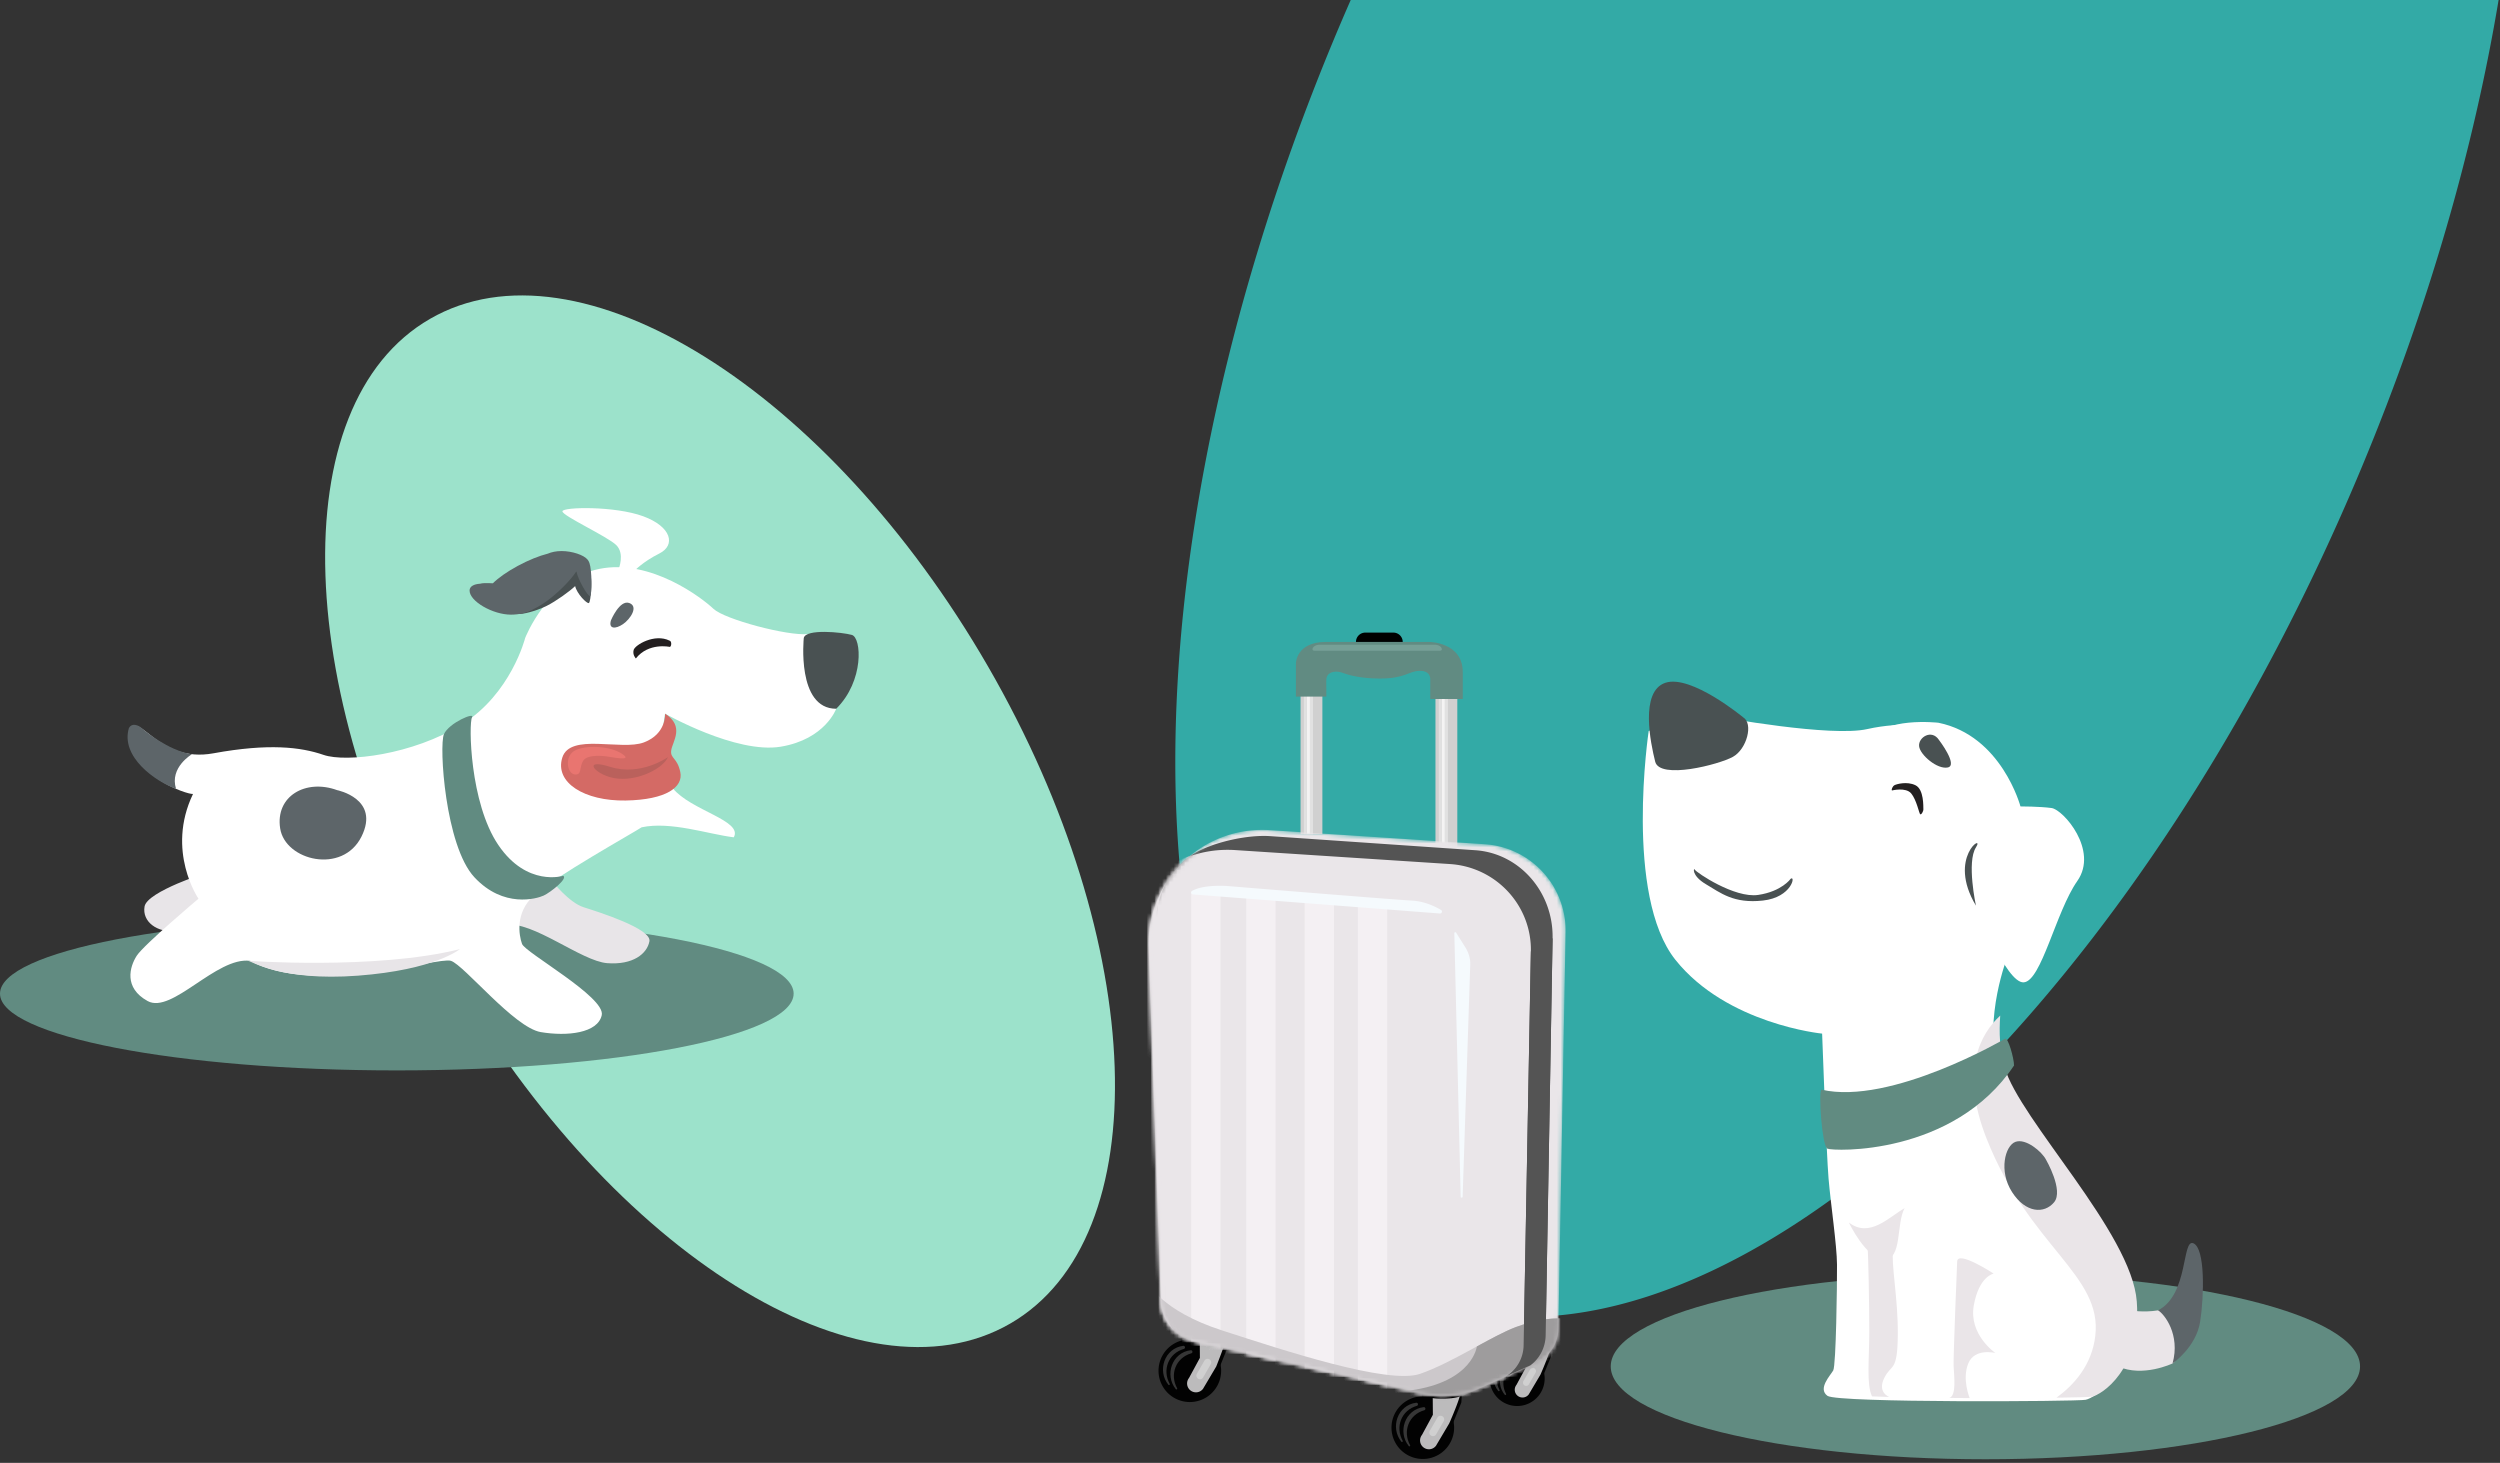
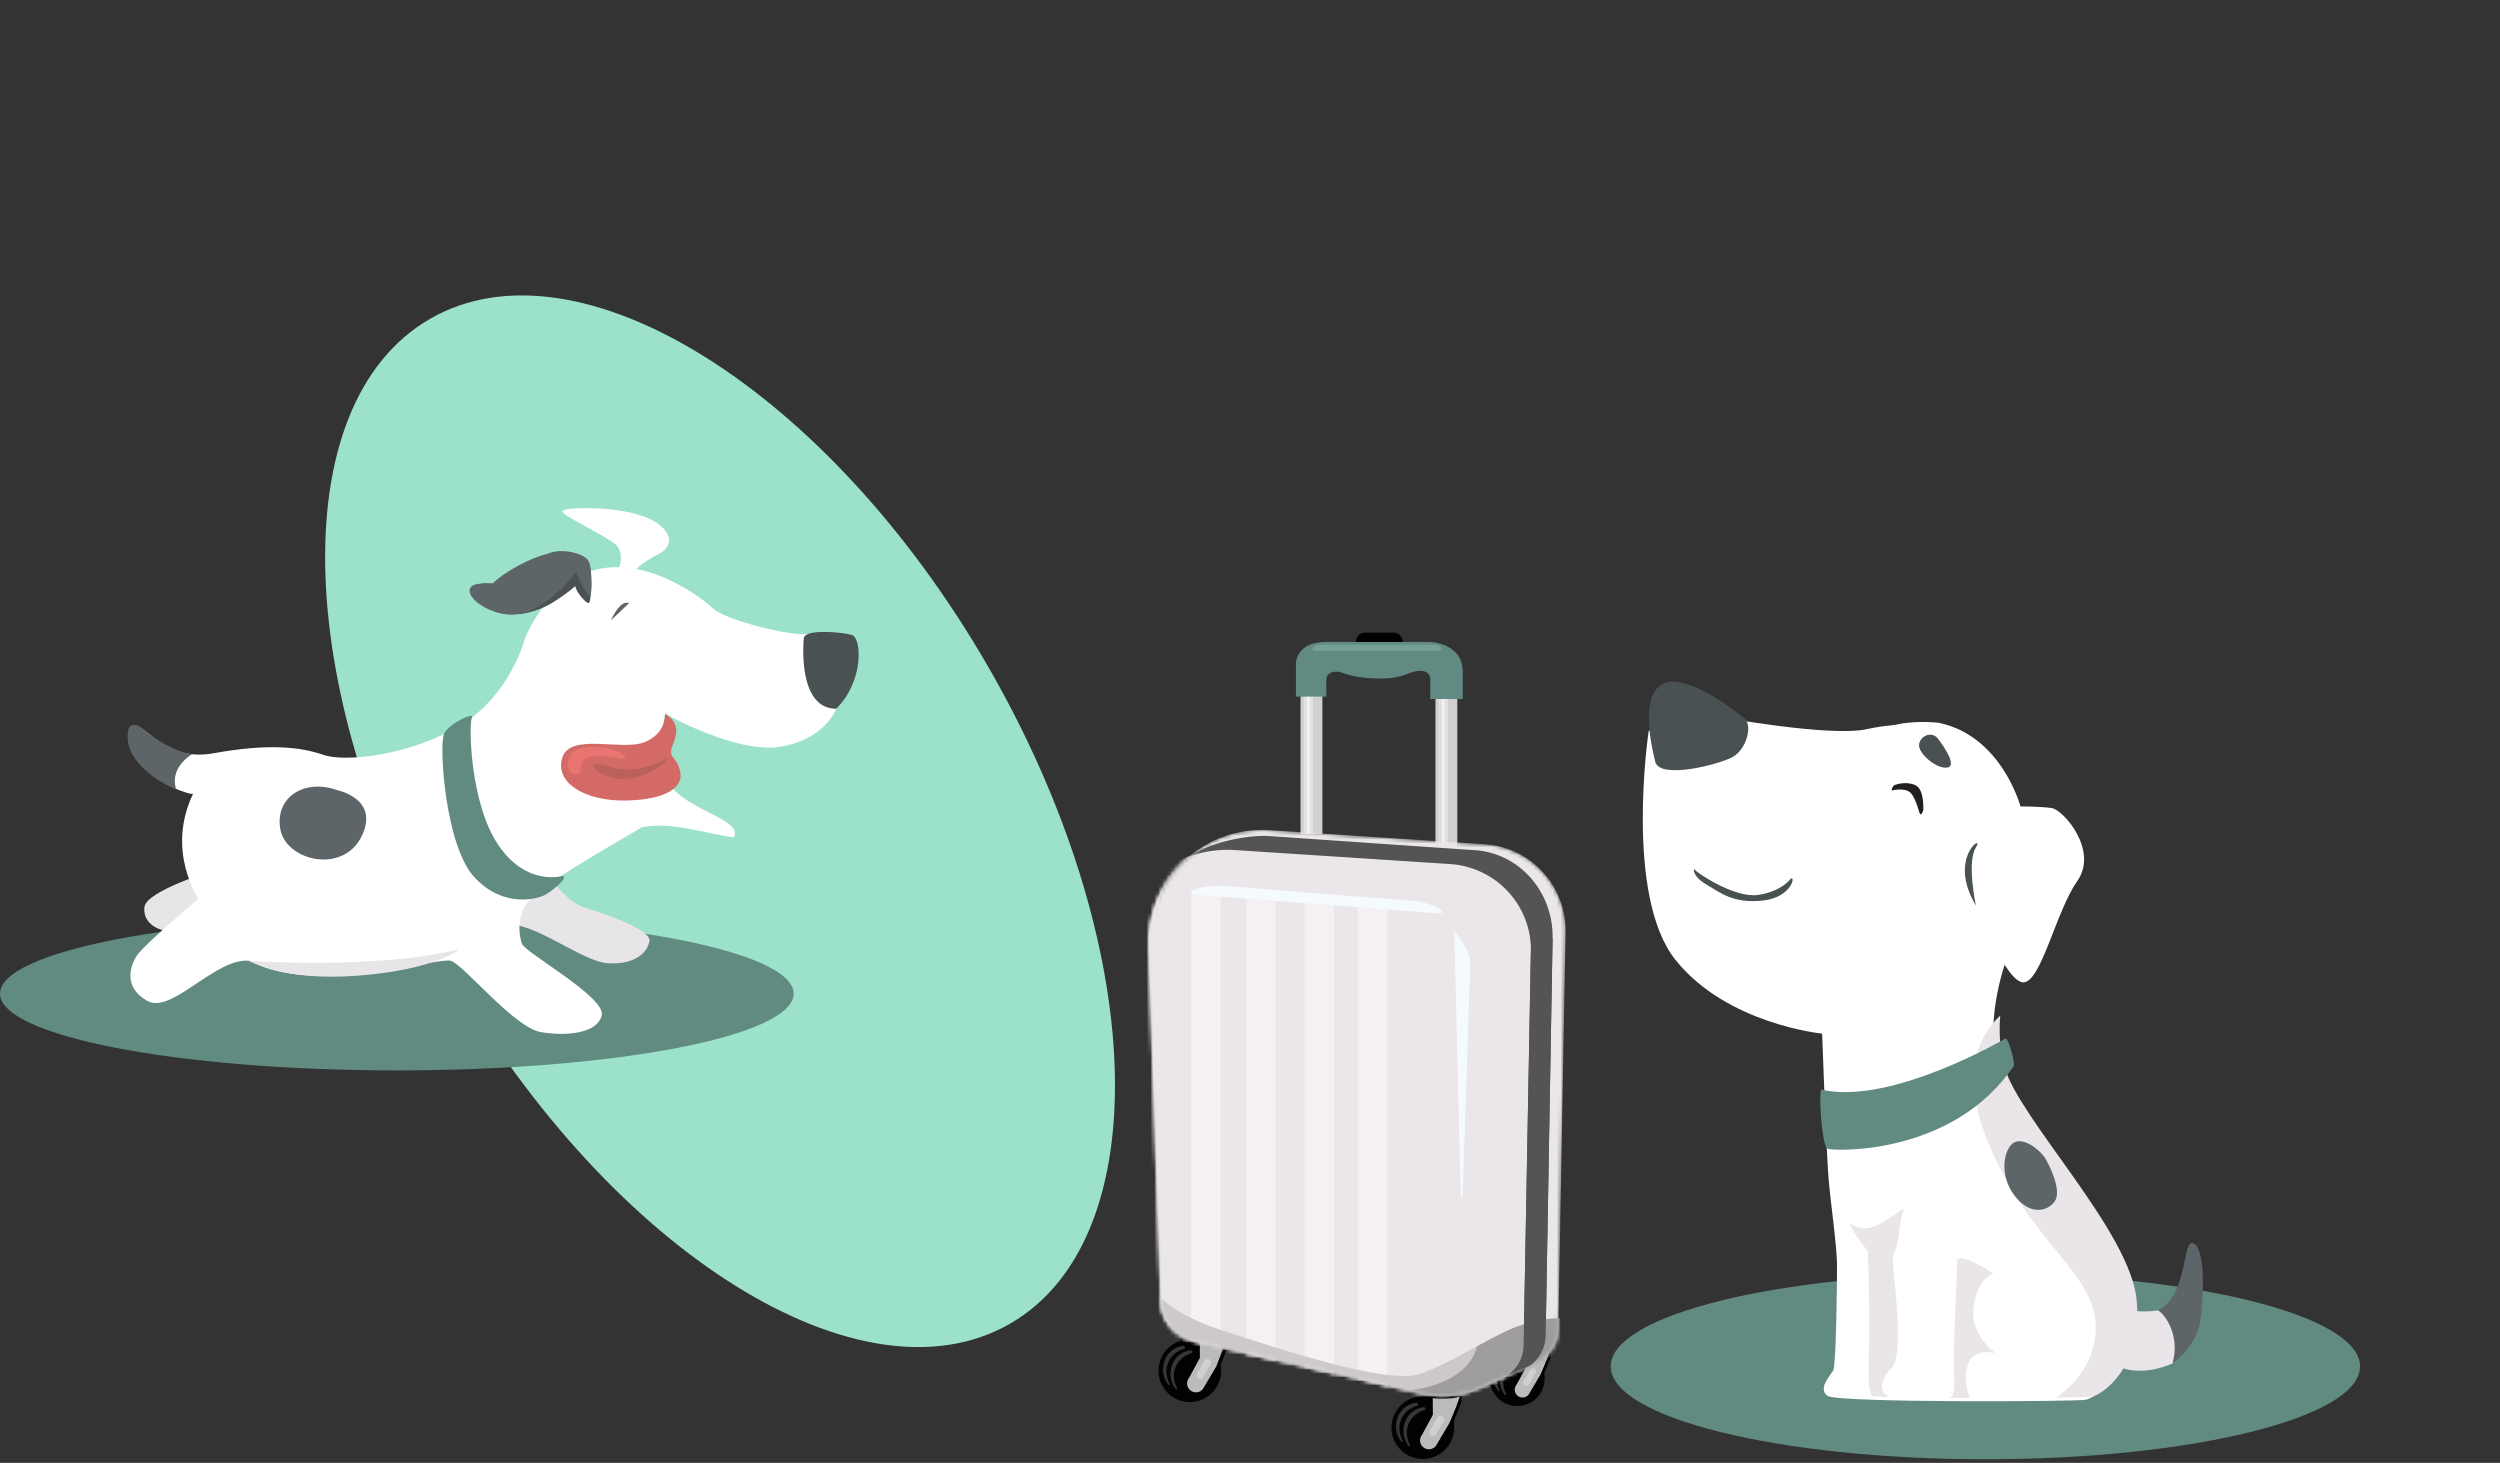
<svg xmlns="http://www.w3.org/2000/svg" xmlns:xlink="http://www.w3.org/1999/xlink" width="646" height="378" viewBox="0 0 646 378">
  <rect x="0" y="0" width="646" height="378" fill="#333333" stroke="none" />
  <defs>
    <path id="edml2sbtpa" d="M0 377.072h645.64V0H0z" />
    <path d="m.018 30.451 3.148 91.294a10.978 10.978 0 0 0 8.525 10.324l58.73 13.424a24.805 24.805 0 0 0 15.585-1.506l14.142-6.27a9.66 9.66 0 0 0 5.745-8.657l1.873-102.623c.218-11.945-8.985-21.953-20.907-22.734L31.36.065A30.167 30.167 0 0 0 29.397 0C12.899 0-.56 13.703.017 30.451" id="n71ckubp7c" />
    <path d="m.018 30.451 3.148 91.294a10.978 10.978 0 0 0 8.525 10.324l58.73 13.424a24.805 24.805 0 0 0 15.585-1.506l14.142-6.27a9.66 9.66 0 0 0 5.745-8.657l1.873-102.623c.218-11.945-8.985-21.953-20.907-22.734L31.36.065A30.167 30.167 0 0 0 29.397 0C12.899 0-.56 13.703.017 30.451" id="iltv6bdcje" />
    <path d="m.018 30.451 3.148 91.294a10.978 10.978 0 0 0 8.525 10.324l58.73 13.424a24.805 24.805 0 0 0 15.585-1.506l14.142-6.27a9.66 9.66 0 0 0 5.745-8.657l1.873-102.623c.218-11.945-8.985-21.953-20.907-22.734L31.36.065A30.167 30.167 0 0 0 29.397 0C12.899 0-.56 13.703.017 30.451" id="n4uf5ie7wg" />
    <path d="m.018 30.451 3.148 91.294a10.978 10.978 0 0 0 8.525 10.324l58.73 13.424a24.805 24.805 0 0 0 15.585-1.506l14.142-6.27a9.66 9.66 0 0 0 5.745-8.657l1.873-102.623c.218-11.945-8.985-21.953-20.907-22.734L31.36.065A30.167 30.167 0 0 0 29.397 0C12.899 0-.56 13.703.017 30.451" id="n1l5frdavi" />
    <path d="m.018 30.451 3.148 91.294a10.978 10.978 0 0 0 8.525 10.324l58.73 13.424a24.805 24.805 0 0 0 15.585-1.506l14.142-6.27a9.66 9.66 0 0 0 5.745-8.657l1.873-102.623c.218-11.945-8.985-21.953-20.907-22.734L31.36.065A30.167 30.167 0 0 0 29.397 0C12.899 0-.56 13.703.017 30.451z" id="80sz576vzk" />
  </defs>
  <g fill="none" fill-rule="evenodd">
    <g>
-       <path d="M344.798 9.875c-61.998 148.797-52.81 294.191 20.524 324.746 73.334 30.555 183.04-65.299 245.038-214.096C627.538 79.297 639.241 38.335 645.64 0H349.026a605.384 605.384 0 0 0-4.23 9.875" fill="#33AAA6" />
      <path d="M255.316 172.229c41.394 71.696 43.944 147.719 5.697 169.8-38.247 22.083-102.81-18.137-144.203-89.834-41.394-71.696-43.945-147.718-5.697-169.8 38.247-22.082 102.809 18.138 144.203 89.834" fill="#9CE2CB" />
      <path d="M205.075 256.758c0 10.955-45.908 19.836-102.538 19.836C45.907 276.594 0 267.713 0 256.758c0-10.955 45.907-19.836 102.537-19.836 56.63 0 102.538 8.88 102.538 19.836" fill="#618B81" />
      <path d="M53.777 225.356s-15.752 4.981-16.425 8.886c-.673 3.904 3.232 6.866 8.213 6.328 4.98-.539 13.867-5.79 13.867-5.79l-5.655-9.424zM142.77 227.78s4.241 5.452 8.078 6.665c3.837 1.21 17.57 5.553 16.964 8.784-.606 3.23-4.24 6.16-10.905 5.654-6.665-.505-19.287-11.006-26.254-9.895-6.967 1.11 6.463-13.43 12.117-11.208" fill="#E8E5E8" />
      <path d="M216.079 183.143s-2.828 7.884-14.34 9.803c-11.51 1.919-29.887-8.533-29.887-8.533s-2.663 13.469 1.98 19.254c4.646 5.785 18.2 8.337 15.777 12.695-6.65-.816-16.277-4.2-23.816-2.585-1.885 1.279-22.63 12.849-27.87 17.637-4.853 4.436-3.837 10.246-3.03 12.494.81 2.249 21.61 13.76 20.6 18.405-1.01 4.645-8.886 5.537-15.751 4.384-6.867-1.153-19.792-17.306-23.225-18.418-3.433-1.113-35.14 9.19-51.901 0-8.685-1.113-20.195 13.832-26.456 10.399-6.261-3.433-4.645-8.886-2.828-11.714 1.818-2.826 15.954-14.741 15.954-14.741s-8.481-12.319-1.413-27.062c-1.413.202-16.965-4.847-16.174-16.358 2.239-5.251 7.087 8.482 21.424 5.856 14.339-2.625 22.619-1.615 28.476.404 5.856 2.02 23.022 0 35.746-7.876 12.722-7.876 16.358-22.333 16.358-22.333s5.856-15.162 19.185-17.855c13.329-2.693 26.657 7.641 29.485 10.334 2.827 2.693 19.139 7.047 24.388 6.509 5.25-.539 7.318 19.301 7.318 19.301" fill="#FFF" />
      <path d="M207.698 164.854s-1.919 18.296 8.381 18.289c7.27-7.21 6.563-18.372 4.04-19.08-2.525-.705-11.916-1.64-12.42.79" fill="#495152" />
      <path d="M159.869 147s1.616-3.902-.605-6.126c-2.222-2.222-14.003-7.607-13.935-8.753.067-1.144 13.53-1.413 20.868 1.28 7.337 2.692 8.482 7.471 4.174 9.626-4.31 2.155-6.463 4.51-6.463 4.51l-4.04-.538z" fill="#FFF" />
-       <path d="M173.041 167.155s-5.441-1.198-8.735 2.993c0 0-.914-.91-.57-2.198.344-1.289 5.399-4.32 9.286-2.407.675.195.442 1.681.019 1.612" fill="#231F20" />
-       <path d="M157.874 160.285s2.23-5.35 4.716-4.472c2.484.88.31 4.154-1.607 5.464-1.917 1.31-3.808 1.31-3.11-.992" fill="#5D6569" />
+       <path d="M157.874 160.285s2.23-5.35 4.716-4.472" fill="#5D6569" />
      <path d="M145.538 226.309s-9.364 2.95-16.769-7.953c-7.405-10.906-7.673-31.495-6.799-32.981.874-1.486-5.962 1.414-7.256 4.339-1.294 2.926.322 28.853 7.861 36.959 7.54 8.108 16.156 5.55 17.907 4.742 1.75-.808 6.343-4.421 5.056-5.106" fill="#618B81" />
      <path d="M49.6 194.89s-5.859 3.393-4.106 8.952c-5.382-1.912-14.403-8.308-12.182-15.713.876-1.548 2.66-.582 3.3 0 .64.582 6.86 5.848 12.988 6.761" fill="#5D6569" />
      <path d="M171.852 184.413s.404 5.197-5.453 7.42c-5.857 2.221-19.085-2.525-21.104 3.938-2.02 6.462 5.756 11.26 16.358 11.083 10.603-.179 14.945-3.51 14.137-7.348-.808-3.837-2.665-3.433-2.342-5.654.322-2.221 3.554-6.154-1.596-9.439" fill="#D46A65" />
      <path d="M172.592 195.636s-7.001 5.015-14.877 2.524c-7.876-2.49-3.703 2.512 1.952 3.04 5.655.528 11.818-2.825 12.925-5.564" fill="#BA615C" />
      <path d="M156.57 195.434s-4.644-.673-5.822 1.076c-1.18 1.75-.27 3.838-2.255 3.603-1.986-.237-2.693-4.68.033-6.16 2.727-1.482 9.054-1.28 12.218.84 3.164 2.12-2.965.748-4.173.64" fill="#E97570" />
      <path d="M118.839 245.249s-6.361 5.352-26.354 6.865c-19.993 1.516-27.622-3.916-28.59-3.888-.965.026 33.335 2.475 54.944-2.977" fill="#E8E5E8" />
      <path d="M87.105 204.17s11.194 2.22 6.29 12.026c-4.903 9.806-19.705 6.2-21-2.128-1.295-8.326 6.568-12.859 14.71-9.899" fill="#5D6569" />
      <path d="M152.473 147.758c-.128-.385-.273-.656-.424-.85-.323-.447-.914-.874-1.66-1.246-.454.713-1.188 1.293-2.26 1.596-2.276.645-4.487 1.507-6.66 2.469.225 1.569-.538 3.138-1.844 4.194-1.901 1.538-3.653 3.316-5.682 4.687.855.215 4.458-.63 7.308-2.046 2.432-1.21 5.978-3.776 7.366-5.118.428 1.949 3.006 4.588 3.536 4.387.554-.21.918-6.268.32-8.073" fill="#495152" />
      <path d="M152.311 145.473c-.14-.38-.294-.646-.453-.835-.955-1.23-4.018-2.246-6.749-2.246-1.375 0-2.597.259-3.558.672-2.187.549-4.957 1.649-7.753 3.159-2.793 1.509-5.059 3.125-6.438 4.5-.322-.023-.644-.04-.96-.04-.97 0-1.675-.043-2.348.15-1.555.093-2.715.666-2.715 1.757 0 2.81 6.041 6.237 10.687 6.237 2.315 0 4.411-.566 5.932-1.48 1.427-.71 3-1.708 4.585-2.996 2.65-2.152 5.015-4.646 6.33-6.625l.101-.024c.32 1.954 2.954 6.539 3.5 6.31.545-.227.5-6.756-.16-8.54" fill="#5D6569" />
      <path d="M315.543 354.197a8.091 8.091 0 1 1-16.182 0 8.091 8.091 0 0 1 16.182 0" fill="#020202" />
      <path d="M301.909 357.826c-2.966-3.663-.973-9.465 3.838-10.068.487-.067.649.65.182.798-4.007 1.13-5.67 5.432-3.674 9.044.125.213-.2.427-.346.226" fill="#363636" />
      <path d="M303.83 358.962c-2.968-3.663-.974-9.465 3.837-10.068.487-.067.65.65.182.798-4.007 1.13-5.67 5.432-3.674 9.044.125.214-.2.427-.346.226" fill="#363636" />
      <path fill="#020202" d="M307.172 345.97v1.83l8.055 5.292 2.184-5.401.369-6.163h-10.608z" />
      <path d="m314.282 353.092-3.42 5.777a2.289 2.289 0 1 1-3.623-2.798l2.816-5.198-.035-4.32c.529.149 2.388 1.002 3.325.943 1.433-.091 3.106-1.606 3.66-1.937-.762 2.606-2.723 7.533-2.723 7.533" fill="#BCBBBC" />
      <path d="m312.869 352.495-1.958 3.399a.937.937 0 1 1-1.623-.934l1.959-3.4a.937.937 0 0 1 1.622.935" fill="#D0D0D0" />
      <path d="M375.744 368.906a8.091 8.091 0 1 1-16.182 0 8.091 8.091 0 0 1 16.182 0" fill="#020202" />
      <path d="M362.11 372.535c-2.967-3.663-.973-9.465 3.838-10.068.487-.067.649.65.182.798-4.007 1.13-5.67 5.432-3.674 9.044.125.214-.2.427-.346.226" fill="#363636" />
      <path d="M364.03 373.671c-2.967-3.663-.973-9.465 3.838-10.068.487-.067.649.65.182.798-4.007 1.13-5.67 5.432-3.674 9.044.125.213-.2.427-.346.226" fill="#363636" />
      <path fill="#020202" d="M367.373 360.68v1.829l8.055 5.292 2.184-5.401.369-6.163h-10.608z" />
      <path d="m374.482 367.8-3.42 5.778a2.289 2.289 0 1 1-3.623-2.798l2.816-5.198-.035-4.32c.53.149 2.323.24 3.26.18 1.434-.091 3.171-.296 3.725-.627-.762 2.606-2.723 6.986-2.723 6.986" fill="#BCBBBC" />
      <path d="m373.07 367.204-1.959 3.399a.937.937 0 1 1-1.623-.934l1.96-3.4a.937.937 0 0 1 1.622.935" fill="#D0D0D0" />
      <path d="M399.143 356.208a7.108 7.108 0 0 1-7.108 7.108 7.108 7.108 0 0 1-7.108-7.108 7.108 7.108 0 0 1 7.108-7.108 7.108 7.108 0 0 1 7.108 7.108" fill="#020202" />
      <path d="M387.144 359.41c-2.652-3.175-.922-8.42 3.382-8.908.485-.063.645.646.184.798-3.441.996-4.926 4.754-3.22 7.884.118.213-.198.418-.346.226" fill="#363636" />
      <path d="M388.831 360.408c-2.652-3.175-.922-8.42 3.382-8.908.484-.063.645.646.184.798-3.441.996-4.926 4.754-3.22 7.884.118.212-.198.418-.346.226" fill="#363636" />
      <path fill="#020202" d="M391.789 348.981v1.607l7.077 4.649 1.919-4.745.324-5.415h-9.32z" />
      <path d="m398.035 355.237-3.004 5.075a2.011 2.011 0 1 1-3.183-2.458l2.473-4.567-.031-3.795c.465.131 2.04.211 2.865.16 1.259-.08 2.785-.26 3.272-.553-.67 2.29-2.392 6.138-2.392 6.138" fill="#BCBBBC" />
      <path d="m396.793 354.713-1.72 2.987a.822.822 0 0 1-1.124.302.824.824 0 0 1-.302-1.123l1.721-2.987a.822.822 0 1 1 1.425.82" fill="#D0D0D0" />
      <mask id="lgc062aufb" fill="#fff">
        <use xlink:href="#edml2sbtpa" />
      </mask>
      <path fill="#D0D0D0" mask="url(#lgc062aufb)" d="M336.06 215.57h5.642v-36.148h-5.642z" />
      <path fill="#F4F3F3" mask="url(#lgc062aufb)" d="M337.706 215.57h.783v-36.148h-.783z" />
      <path fill="#E1E1E1" mask="url(#lgc062aufb)" d="M336.923 215.57h.783v-36.148h-.783zM338.49 215.57h.783v-36.148h-.783z" />
      <path fill="#D0D0D0" mask="url(#lgc062aufb)" d="M370.925 219.269h5.642v-39.846h-5.642z" />
      <path fill="#F4F3F3" mask="url(#lgc062aufb)" d="M372.571 219.269h.783v-39.846h-.783z" />
      <path fill="#E1E1E1" mask="url(#lgc062aufb)" d="M371.788 219.269h.783v-39.846h-.783zM373.355 219.269h.783v-39.846h-.783z" />
      <path d="M342.638 165.872h26.587s8.756-.002 8.756 7.82v6.934h-8.4v-4.933s.306-2.343-2.663-2.343-3.634 1.985-10.39 1.985c-5.069 0-8.272-.969-9.556-1.453-.676-.255-1.4-.392-2.117-.307-1.003.12-2.149.608-2.149 2.22 0 2.867.022 4.202.022 4.202h-7.868v-8.57s0-5.555 7.778-5.555" fill="#618B82" mask="url(#lgc062aufb)" />
      <path d="M362.459 165.872h-12.076a2.407 2.407 0 0 1 2.407-2.407h7.262a2.407 2.407 0 0 1 2.407 2.407z" fill="#000" mask="url(#lgc062aufb)" />
      <path d="M372.03 168.155h-32.342c-.298 0-.54-.157-.54-.35 0-.668.835-1.21 1.866-1.21h29.69c1.031 0 1.867.542 1.867 1.21 0 .193-.242.35-.54.35" fill="#76A097" mask="url(#lgc062aufb)" />
    </g>
    <g transform="translate(296.782 214.442)">
      <mask id="gjodw8003d" fill="#fff">
        <use xlink:href="#n71ckubp7c" />
      </mask>
      <path d="m100.148 137.718-14.142 6.27a24.806 24.806 0 0 1-15.585 1.505l-58.73-13.424a10.977 10.977 0 0 1-8.525-10.324L.018 30.45C-.582 13.044 13.98-1.075 31.36.064l55.5 3.639c11.92.78 21.124 10.79 20.906 22.733l-1.873 102.624a9.661 9.661 0 0 1-5.745 8.657" fill="#EAE6E9" mask="url(#gjodw8003d)" />
      <mask id="x8dgea588f" fill="#fff">
        <use xlink:href="#iltv6bdcje" />
      </mask>
      <path d="m90.873 142.859-14.142 6.27a24.807 24.807 0 0 1-15.585 1.505L2.416 137.21a10.977 10.977 0 0 1-8.525-10.324l-3.148-91.294c-.6-17.406 13.963-31.525 31.342-30.386l55.5 3.638c11.92.781 21.124 10.79 20.906 22.734l-1.873 102.623a9.661 9.661 0 0 1-5.745 8.658" fill="#EAE6E9" mask="url(#x8dgea588f)" />
      <mask id="02nyr3yhfh" fill="#fff">
        <use xlink:href="#n4uf5ie7wg" />
      </mask>
      <path d="m97.138 139.272-13.5 6.27a22.686 22.686 0 0 1-14.877 1.505l-56.065-13.424c-4.634-1.11-7.975-5.347-8.139-10.324L1.553 32.005C1.2 21.298 2.705 12.28 10.563 6.847c4.917-3.4 14.523-5.666 20.91-5.228l52.98 3.638c11.38.78 20.166 10.79 19.957 22.734l-1.788 102.623c-.065 3.758-2.204 7.135-5.484 8.658" fill="#545454" mask="url(#02nyr3yhfh)" />
      <mask id="eua8c4k9lj" fill="#fff">
        <use xlink:href="#n1l5frdavi" />
      </mask>
      <path d="m91.178 141.855-14.142 6.224a24.985 24.985 0 0 1-15.585 1.494l-58.73-13.325c-4.854-1.102-8.354-5.308-8.525-10.248l-3.148-90.62C-9.552 18.102 5.011 4.087 22.39 5.218l55.5 3.611c11.92.775 21.124 10.71 20.906 22.566l-1.873 101.866a9.59 9.59 0 0 1-5.745 8.594" fill="#EAE6E9" mask="url(#eua8c4k9lj)" />
      <mask id="9yyzqjaw3l" fill="#fff">
        <use xlink:href="#80sz576vzk" />
      </mask>
      <path fill="#F4F0F3" mask="url(#9yyzqjaw3l)" d="M11.02 150.767h7.587V16.016H11.02zM25.24 150.767h7.587V16.016H25.24zM40.332 150.767h7.587V16.991h-7.587zM54.095 150.767h7.587V18.114h-7.587z" />
      <path d="M0 117.15s3.187 7.061 18.969 12.18c15.781 5.118 42.938 14.075 51.184 11.232 8.246-2.844 18.341-9.669 24.739-12.086s10.379-2.274 13.08-2.274c2.702 0-1.706 9.525-1.706 9.525l-31.137 16.635L0 130.04v-12.89z" fill="#CCC8CB" mask="url(#9yyzqjaw3l)" />
      <path d="M0 123.646s3.187 7.062 18.969 12.18c15.781 5.119 39.988 10.205 48.63 9.022 16.211-2.22 17.237-11.37 17.237-11.37 3.75-2.043 7.257-3.944 10.056-5.001 6.398-2.417 10.379-2.275 13.08-2.275 2.702 0-1.706 9.526-1.706 9.526l-31.137 16.635L0 130.04v-6.395z" fill="#9E9C9D" mask="url(#9yyzqjaw3l)" />
      <path d="m79.014 26.695 1.64 68.088c.009.328.497.331.507.002l1.968-59.974c.05-1.536-.392-3.072-1.301-4.515l-2.355-3.739c-.135-.214-.465-.114-.46.138M11.476 16.681l63.796 4.926c.531.041.764-.646.308-.916-1.626-.962-4.359-2.253-7.528-2.419-5.124-.269-47.674-3.764-47.674-3.764s-6.034-.486-9.112 1.244a.496.496 0 0 0 .21.93" fill="#F5FAFD" mask="url(#9yyzqjaw3l)" />
    </g>
    <path d="M395.572 245.832 393.7 347.698a9.573 9.573 0 0 1-4.272 7.78l5.98-2.651c2.42-1.748 3.937-4.626 3.991-7.776l1.788-102.624" fill="#545454" />
    <path d="M416.216 353.077c0 13.252 43.343 23.995 96.81 23.995s96.81-10.743 96.81-23.995-43.343-23.995-96.81-23.995-96.81 10.743-96.81 23.995" fill="#618B81" />
    <path d="M499.803 187.695s-8.085-1.382-17.325.703c-9.239 2.086-37.145-2.904-41.303-3.735-4.158-.833-15.154 4.241-15.154 4.241s-6.376 42.514 6.93 59.146c13.306 16.633 37.885 19.036 37.885 19.036s1.11 30.994 1.663 37.488c.554 6.494 2.15 17.213 2.183 22.203.035 4.99-.243 26.057-.98 27.35-.74 1.294-4.067 4.714-1.48 6.561 2.587 1.848 64.404 1.478 66.714 1.016 2.31-.46 12.845-6.837 11.551-24.578-1.294-17.74-30.295-46.986-34.182-60.569-3.888-13.583 2.49-29.523 2.49-29.523l-18.992-59.339z" fill="#FFF" />
    <path d="M516.86 262.429c-.33 4.273-.157 8.915 1.104 13.316 3.887 13.583 32.887 42.83 34.181 60.57 1.293 17.742-9.24 24.118-11.55 24.579-.519.104-4.043.203-9.206.273 4.557-3.316 9.152-8.44 10.036-15.981 1.854-15.79-17-22.917-28.089-50.96-6.992-17.68-1.494-27.183 3.523-31.797" fill="#EAE5E8" />
    <path d="M550.364 338.597s3.464.623 7.277 0c3.811-.624 5.82 6.515 5.475 9.841-.347 3.326-1.734 3.88-1.734 3.88s-7.691 3.673-14.068.763c-6.376-2.91 3.05-14.484 3.05-14.484" fill="#EAE5E8" />
    <path d="M462.697 227.091s-2.287 3.256-8.386 4.158c-6.098.901-16.01-5.822-16.355-6.514-.346-.693-.97 1.49 2.842 3.741 3.81 2.253 7.172 5.06 14.726 4.228 7.554-.832 8.524-6.688 7.173-5.613M450.451 185.371s-13.465-11.157-20.118-8.939c-6.653 2.217-3.811 15.662-2.633 20.375 1.177 4.712 16.494.762 20.097-1.248 3.604-2.01 5.307-8.593 2.654-10.188" fill="#495152" />
    <path d="M500.882 186.757s-14.553-1.663-17.88 4.851c-3.327 6.514-5.267 27.305 0 34.79 5.267 7.484 27.581 7.623 27.581 7.623s7.763 20.098 12.336 19.82c4.574-.277 8.317-18.295 13.862-26.196 5.543-7.9-3.605-18.434-6.654-18.85-3.049-.416-8.04-.416-8.04-.416s-4.85-18.295-21.205-21.622" fill="#FFF" />
    <path d="M488.893 204.256s3.569-.9 4.955.762c1.386 1.663 2.044 5.128 2.322 5.372.277.242.866-.729.83-1.317-.033-.59.175-5.094-2.043-6.168-2.218-1.075-4.955-.278-5.44 0-.485.277-.866 1.178-.624 1.351" fill="#231F20" />
    <path d="M501.02 191.193s4.991 6.515 2.311 7.114c-2.68.602-7.208-3.233-7.438-5.497-.232-2.264 3.226-4.485 5.127-1.617M510.584 234.021s-2.448-11.273 0-15.06c2.449-3.79-7.531 2.493 0 15.06" fill="#495152" />
    <path d="M518.138 268.395s-29.591 17.325-47.472 13.167c-.831.645.139 14.553 1.525 15.247 1.387.693 32.572 1.94 48.234-21.484 0-1.941-1.574-7.336-2.287-6.93" fill="#618B81" />
    <path d="M528.695 299.673s4.62 7.946 2.08 10.995c-2.542 3.049-7.347 2.819-10.858-2.633-3.51-5.452-1.802-12.012.877-12.982 2.68-.97 6.834 2.525 7.901 4.62M561.382 352.319s6.098-4.158 7.138-10.811c1.04-6.654 1.318-18.92-1.732-20.237-3.049-1.316-1.179 13.236-9.148 17.326 1.594.9 5.822 6.237 3.742 13.722" fill="#5D6569" />
    <path d="M477.744 315.889s4.427 9.425 9.14 9.518c4.712.092 3.048-9.241 5.266-13.214-3.974 2.218-9.038 7.854-14.406 3.696" fill="#EAE5E8" />
    <path d="M484.947 323.651s-2.44-2.236-2.407-1.94c.26 2.354.481 15.78.481 22.268 0 7.3-.775 13.736.711 16.848l4.445.146s-3.143-1.134-1.294-4.889c1.85-3.756 3.418-1.386 3.511-11.089.093-9.7-1.786-18.11-1.216-22.546.57-4.435-4.23 1.202-4.23 1.202M505.733 325.96s-1.016 24.58-.924 26.983c.093 2.402.831 7.727-1.109 8.282l5.267.04s-2.033-4.857-.369-8.947c1.662-4.087 7.022-2.702 7.022-2.702s-6.937-4.712-5.593-12.29c1.342-7.576 5.131-8.223 5.131-8.223s-9.304-6.11-9.425-3.142" fill="#EAE5E8" />
  </g>
</svg>